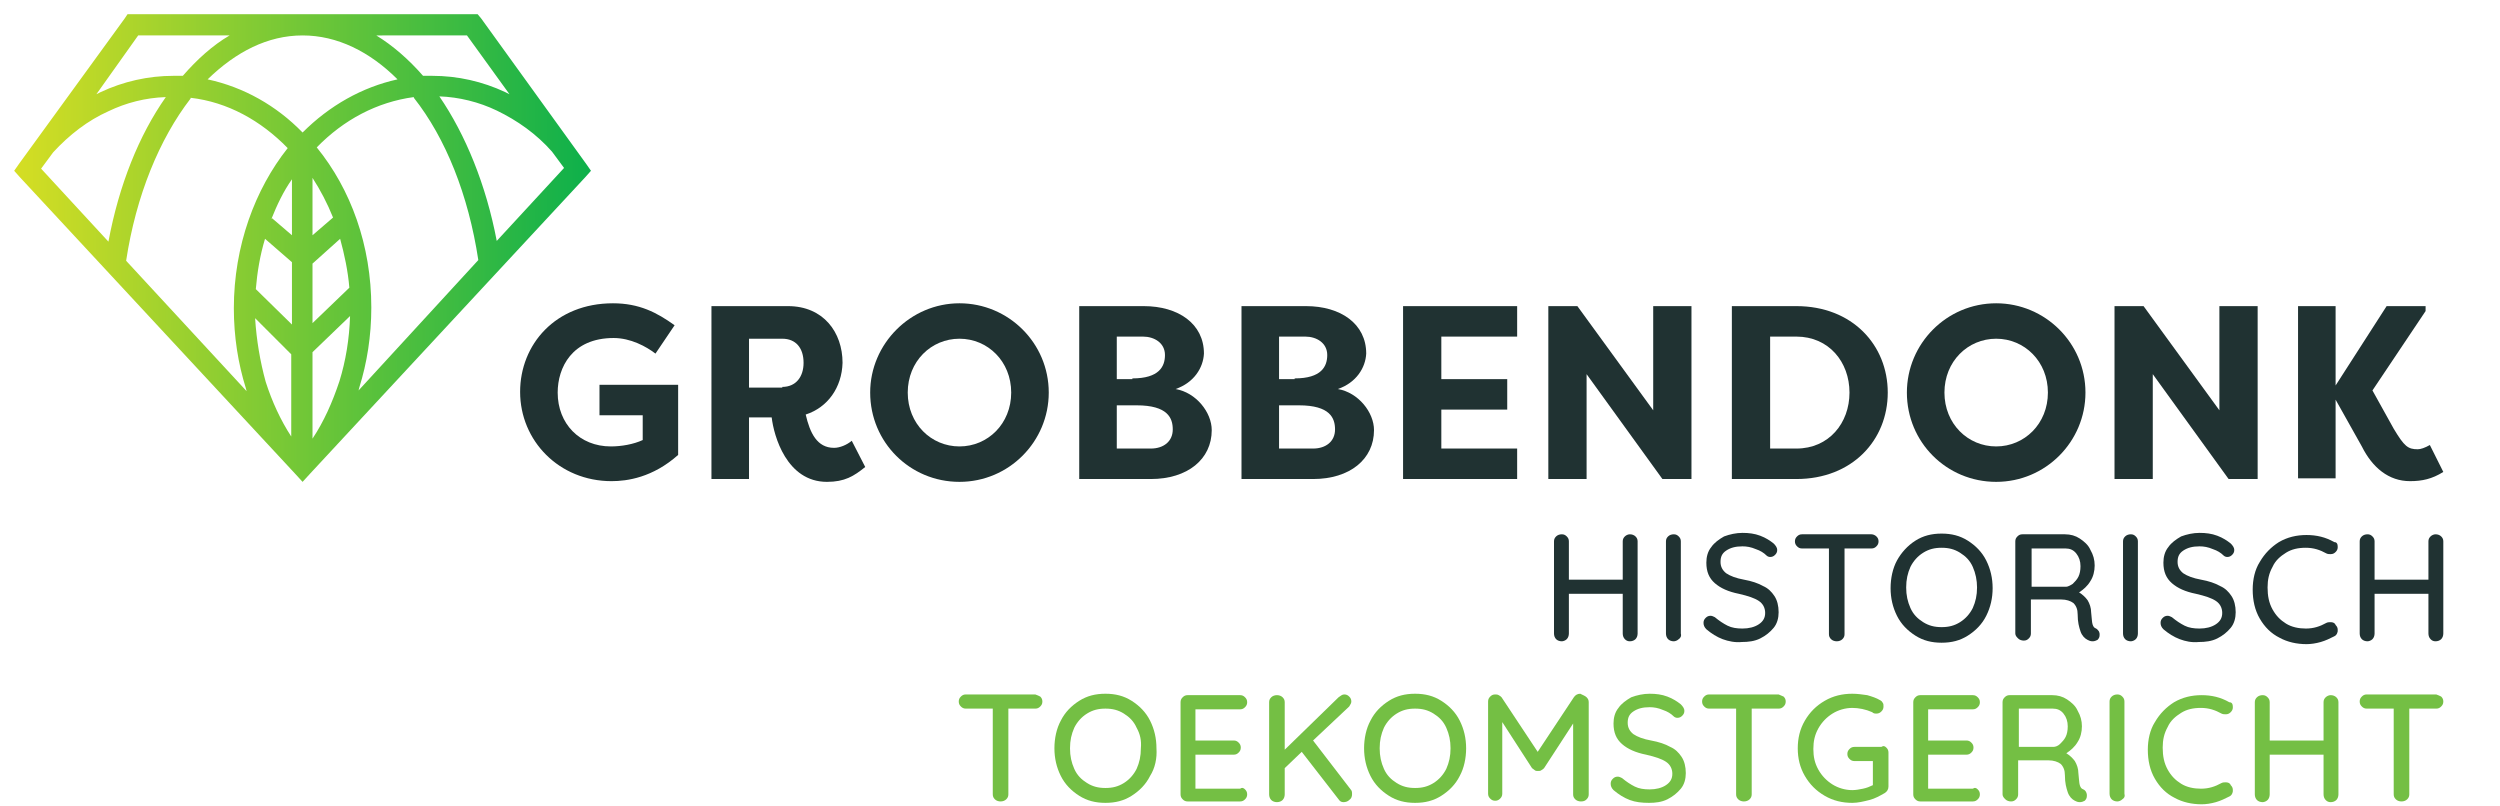
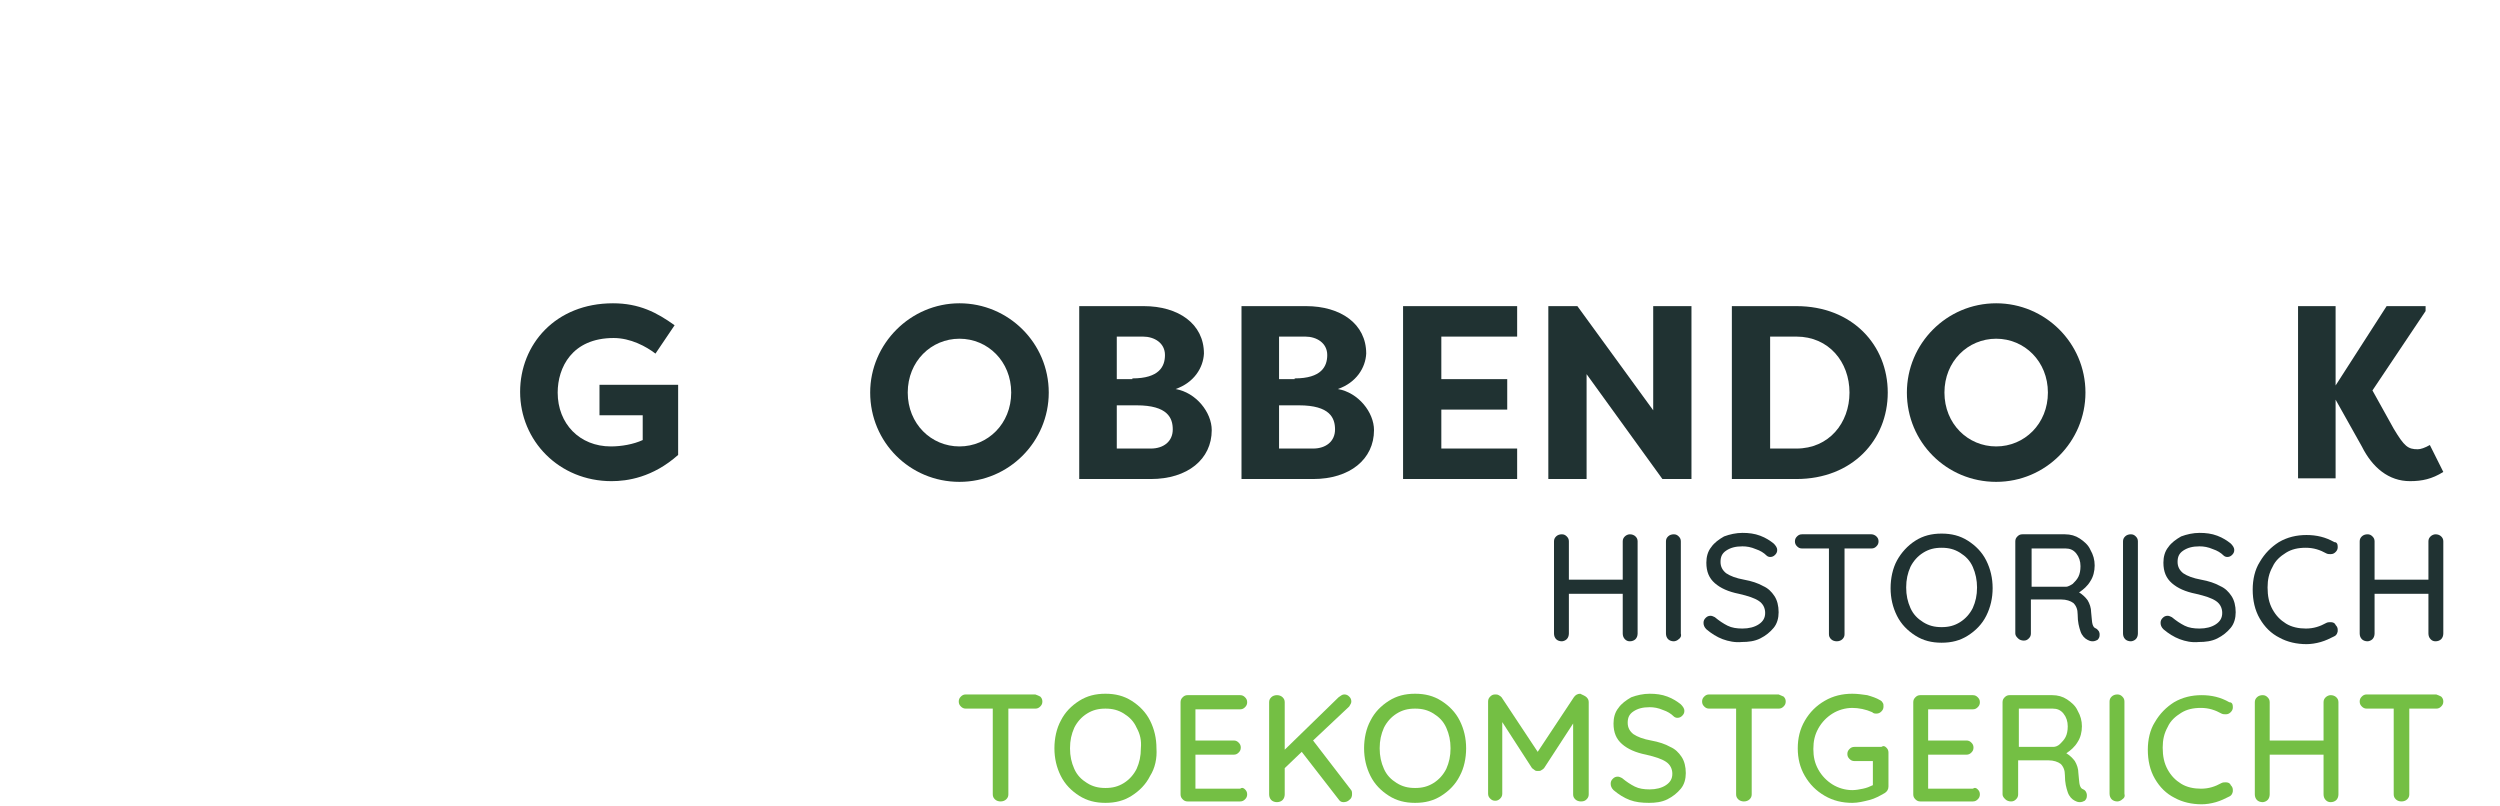
<svg xmlns="http://www.w3.org/2000/svg" version="1.1" id="Layer_1" x="0px" y="0px" viewBox="0 0 352.8 113.8" style="enable-background:new 0 0 352.8 113.8;" xml:space="preserve">
  <style type="text/css"> .st0{fill:#203232;} .st1{fill:url(#SVGID_1_);} .st2{fill:#74BF44;} </style>
  <g>
    <path class="st0" d="M86.5,42.8c3.7,0,6.2,1.3,8.7,3.1l-2.7,4c-1.3-1-3.5-2.2-5.9-2.2c-5.9,0-7.9,4.2-7.9,7.7 c0,4.4,3.1,7.6,7.5,7.6c1.5,0,3.2-0.3,4.5-0.9v-3.5h-6.1v-4.3h11.1v9.9c-3.6,3.2-7.2,3.7-9.4,3.7c-7.4,0-12.9-5.7-12.9-12.6 C73.4,48.6,78.4,42.8,86.5,42.8z" />
-     <path class="st0" d="M113.7,58.5c0.6,2.6,1.6,4.7,4,4.7c0.8,0,1.8-0.4,2.5-1l1.9,3.7c-1.6,1.3-2.9,2.1-5.4,2.1 c-5.7,0-7.5-6.5-7.8-9.1h-3.2v8.7h-5.3V43.2h10.8c5,0,7.7,3.7,7.7,8C118.8,54.7,116.8,57.5,113.7,58.5z M110.4,54.6 c1.9,0,3-1.4,3-3.4c0-2.1-1.1-3.4-3-3.4h-4.7v6.9H110.4z" />
    <path class="st0" d="M135.4,42.8c6.9,0,12.6,5.6,12.6,12.6c0,6.9-5.6,12.6-12.6,12.6c-7,0-12.6-5.6-12.6-12.6 C122.8,48.5,128.5,42.8,135.4,42.8z M135.4,63c4,0,7.3-3.2,7.3-7.6s-3.3-7.6-7.3-7.6c-4,0-7.3,3.2-7.3,7.6S131.4,63,135.4,63z" />
    <path class="st0" d="M165.9,54.9c2.9,0.5,5.1,3.3,5.1,5.8c0,4.1-3.4,6.9-8.6,6.9h-10.1V43.2l9.1,0c4.9,0,8.5,2.5,8.5,6.7 C169.8,51.9,168.5,54,165.9,54.9z M159.8,53.4c3.8,0,4.6-1.7,4.6-3.3c0-1.7-1.5-2.6-3.1-2.6h-3.7v6H159.8z M157.6,57.2v6.1h4.8 c1.8,0,3.1-1,3.1-2.7c0-1.6-0.7-3.4-5.1-3.4H157.6z" />
    <path class="st0" d="M188.8,54.9c2.9,0.5,5.1,3.3,5.1,5.8c0,4.1-3.4,6.9-8.6,6.9h-10.1V43.2l9.1,0c4.9,0,8.5,2.5,8.5,6.7 C192.7,51.9,191.4,54,188.8,54.9z M182.7,53.4c3.8,0,4.6-1.7,4.6-3.3c0-1.7-1.5-2.6-3.1-2.6h-3.7v6H182.7z M180.5,57.2v6.1h4.8 c1.8,0,3.1-1,3.1-2.7c0-1.6-0.7-3.4-5.1-3.4H180.5z" />
    <path class="st0" d="M198,67.6V43.2h16.1v4.3h-10.7v6h9.3v4.3h-9.3v5.5h10.7v4.3H198z" />
    <path class="st0" d="M223.9,52.8v14.8h-5.4V43.2h4.1l10.7,14.7V43.2h5.4v24.4h-4.1L223.9,52.8z" />
    <path class="st0" d="M253.5,67.6h-9.1V43.2h9.1c7.9,0,12.9,5.5,12.9,12.2S261.4,67.6,253.5,67.6z M253.5,47.5h-3.7v15.8h3.7 c4.6,0,7.5-3.6,7.5-7.9S258.1,47.5,253.5,47.5z" />
    <path class="st0" d="M281.7,42.8c6.9,0,12.6,5.6,12.6,12.6c0,6.9-5.6,12.6-12.6,12.6c-7,0-12.6-5.6-12.6-12.6 C269.1,48.5,274.7,42.8,281.7,42.8z M281.7,63c4,0,7.3-3.2,7.3-7.6s-3.3-7.6-7.3-7.6c-4,0-7.3,3.2-7.3,7.6S277.7,63,281.7,63z" />
-     <path class="st0" d="M303.8,52.8v14.8h-5.4V43.2h4.1l10.7,14.7V43.2h5.4v24.4h-4.1L303.8,52.8z" />
    <path class="st0" d="M329.6,56.4v11.1h-5.3V43.2h5.3v11.2l7.2-11.2h5.5v0.7l-7.5,11.2l3,5.4c1.5,2.5,2,2.9,3.4,2.9 c0.4,0,1-0.2,1.7-0.6l1.9,3.8c-1.6,1-3,1.3-4.7,1.3c-3,0-5.3-1.9-6.8-4.9L329.6,56.4L329.6,56.4z" />
  </g>
  <linearGradient id="SVGID_1_" gradientUnits="userSpaceOnUse" x1="2" y1="34.985" x2="83.422" y2="34.985">
    <stop offset="0" style="stop-color:#D6DE23" />
    <stop offset="1" style="stop-color:#0DB04B" />
  </linearGradient>
-   <path class="st1" d="M82.7,23.1L67.9,2.6L67.4,2h-0.7h-24h-24H18l-0.4,0.6L2.7,23.1l-0.7,1L2.8,25l38.8,41.8l1.1,1.2l1.1-1.2 L82.6,25l0.8-0.9L82.7,23.1z M65.9,5l6,8.3c-0.2-0.1-0.4-0.2-0.6-0.3c-3.2-1.5-6.7-2.3-10.3-2.3c-0.4,0-0.9,0-1.3,0 c-2-2.3-4.3-4.3-6.6-5.7H65.9z M56.1,11.2c-5,1.1-9.6,3.7-13.4,7.5c-3.7-3.8-8.3-6.4-13.4-7.5C33.3,7.3,37.8,5,42.7,5 C47.6,5,52.2,7.3,56.1,11.2z M41.2,33.2l-2.8-2.4l-0.1,0.1c0.8-2,1.7-3.9,2.9-5.6L41.2,33.2z M37.4,33.7l3.8,3.3l0,8.8l-5.1-5 C36.3,38.4,36.7,36,37.4,33.7z M44.1,37.2l3.9-3.5c0.6,2.2,1.1,4.5,1.3,6.9l-5.2,5L44.1,37.2z M44.1,33.2l0-8.1 c1.1,1.7,2.1,3.6,2.9,5.6L44.1,33.2z M19.5,5h12.9c-2.4,1.4-4.6,3.4-6.6,5.7c-0.4,0-0.9,0-1.3,0c-3.6,0-7.1,0.8-10.3,2.3 c-0.2,0.1-0.4,0.2-0.6,0.3L19.5,5z M5.8,23.8l1.7-2.3c2.3-2.5,4.9-4.5,7.8-5.8c2.5-1.2,5.2-1.9,8.1-2c-3.8,5.4-6.6,12.4-8.1,20.4 L5.8,23.8z M17.8,36.8c1.4-9.2,4.7-17.2,9.1-22.9l0-0.1c5.2,0.6,9.9,3.2,13.7,7.1C36,26.7,33,34.7,33,43.5c0,4,0.6,7.8,1.7,11.3 c0,0.1,0.1,0.3,0.1,0.4L17.8,36.8z M36,44.9l5.1,5.1l0,11.6c-1.5-2.3-2.7-4.9-3.6-7.7C36.7,51,36.2,48,36,44.9z M44.1,61.9l0-12.2 l5.3-5.1c-0.1,3.2-0.6,6.3-1.5,9.2C46.9,56.8,45.7,59.5,44.1,61.9z M50.6,55.1c0-0.1,0.1-0.3,0.1-0.4c1.1-3.5,1.7-7.3,1.7-11.3 c0-8.8-2.9-16.7-7.7-22.6c3.8-3.9,8.5-6.4,13.7-7.1l0,0.1c4.5,5.7,7.7,13.7,9.1,22.9L50.6,55.1z M70.1,34c-1.5-7.9-4.4-15-8.1-20.4 c2.8,0.1,5.6,0.8,8.1,2c2.9,1.4,5.6,3.3,7.8,5.8l1.7,2.3L70.1,34z" />
  <g>
    <path class="st0" d="M230.8,75.7c0.2,0.2,0.3,0.4,0.3,0.7v13c0,0.3-0.1,0.6-0.3,0.8c-0.2,0.2-0.5,0.3-0.8,0.3 c-0.3,0-0.5-0.1-0.7-0.3c-0.2-0.2-0.3-0.5-0.3-0.8v-5.6h-7.6v5.6c0,0.3-0.1,0.6-0.3,0.8c-0.2,0.2-0.5,0.3-0.7,0.3 c-0.3,0-0.6-0.1-0.8-0.3c-0.2-0.2-0.3-0.5-0.3-0.8v-13c0-0.3,0.1-0.5,0.3-0.7c0.2-0.2,0.5-0.3,0.8-0.3c0.3,0,0.5,0.1,0.7,0.3 c0.2,0.2,0.3,0.4,0.3,0.7v5.4h7.6v-5.4c0-0.3,0.1-0.5,0.3-0.7c0.2-0.2,0.5-0.3,0.7-0.3C230.3,75.4,230.6,75.5,230.8,75.7z" />
    <path class="st0" d="M236.9,90.2c-0.2,0.2-0.5,0.3-0.7,0.3c-0.3,0-0.6-0.1-0.8-0.3c-0.2-0.2-0.3-0.5-0.3-0.8v-13 c0-0.3,0.1-0.5,0.3-0.7c0.2-0.2,0.5-0.3,0.8-0.3c0.3,0,0.5,0.1,0.7,0.3c0.2,0.2,0.3,0.4,0.3,0.7v13C237.3,89.7,237.2,90,236.9,90.2 z" />
    <path class="st0" d="M243.1,90.2c-0.8-0.3-1.6-0.8-2.3-1.4c-0.3-0.3-0.4-0.6-0.4-0.9c0-0.3,0.1-0.5,0.3-0.7 c0.2-0.2,0.4-0.3,0.7-0.3c0.2,0,0.4,0.1,0.6,0.2c0.6,0.5,1.2,0.9,1.8,1.2c0.6,0.3,1.3,0.4,2.1,0.4c0.9,0,1.7-0.2,2.3-0.6 c0.6-0.4,0.9-0.9,0.9-1.6c0-0.7-0.3-1.3-0.9-1.7c-0.6-0.4-1.5-0.7-2.8-1c-1.5-0.3-2.6-0.8-3.4-1.5c-0.8-0.7-1.2-1.6-1.2-2.9 c0-0.8,0.2-1.6,0.7-2.2c0.4-0.6,1.1-1.1,1.8-1.5c0.8-0.3,1.7-0.5,2.6-0.5c0.9,0,1.7,0.1,2.5,0.4c0.8,0.3,1.4,0.7,1.9,1.1 c0.3,0.3,0.5,0.6,0.5,0.9c0,0.3-0.1,0.5-0.3,0.7c-0.2,0.2-0.4,0.3-0.7,0.3c-0.2,0-0.4-0.1-0.5-0.2c-0.4-0.4-0.9-0.7-1.5-0.9 c-0.7-0.3-1.3-0.4-1.9-0.4c-1,0-1.7,0.2-2.3,0.6c-0.6,0.4-0.8,0.9-0.8,1.6c0,0.7,0.3,1.2,0.8,1.6c0.6,0.4,1.4,0.7,2.5,0.9 c1.1,0.2,2,0.5,2.7,0.9c0.7,0.3,1.2,0.8,1.6,1.4c0.4,0.6,0.6,1.4,0.6,2.3c0,0.8-0.2,1.6-0.7,2.2c-0.5,0.6-1.1,1.1-1.9,1.5 c-0.8,0.4-1.7,0.5-2.6,0.5C244.9,90.7,243.9,90.5,243.1,90.2z" />
    <path class="st0" d="M264.8,75.7c0.2,0.2,0.3,0.4,0.3,0.7c0,0.3-0.1,0.5-0.3,0.7c-0.2,0.2-0.4,0.3-0.7,0.3h-3.8v12.1 c0,0.3-0.1,0.5-0.3,0.7c-0.2,0.2-0.5,0.3-0.8,0.3s-0.6-0.1-0.8-0.3c-0.2-0.2-0.3-0.4-0.3-0.7V77.4h-3.8c-0.3,0-0.5-0.1-0.7-0.3 c-0.2-0.2-0.3-0.4-0.3-0.7c0-0.3,0.1-0.5,0.3-0.7c0.2-0.2,0.4-0.3,0.7-0.3h9.8C264.3,75.4,264.6,75.5,264.8,75.7z" />
    <path class="st0" d="M280.3,86.9c-0.6,1.2-1.5,2.1-2.6,2.8c-1.1,0.7-2.3,1-3.7,1c-1.4,0-2.6-0.3-3.7-1c-1.1-0.7-2-1.6-2.6-2.8 c-0.6-1.2-0.9-2.5-0.9-3.9c0-1.4,0.3-2.8,0.9-3.9s1.5-2.1,2.6-2.8c1.1-0.7,2.3-1,3.7-1c1.4,0,2.6,0.3,3.7,1c1.1,0.7,2,1.6,2.6,2.8 c0.6,1.2,0.9,2.5,0.9,3.9C281.2,84.4,280.9,85.7,280.3,86.9z M278.4,80c-0.4-0.9-1-1.5-1.8-2c-0.8-0.5-1.6-0.7-2.6-0.7 s-1.8,0.2-2.6,0.7c-0.8,0.5-1.4,1.2-1.8,2c-0.4,0.9-0.6,1.8-0.6,2.9c0,1.1,0.2,2,0.6,2.9c0.4,0.9,1,1.5,1.8,2 c0.8,0.5,1.6,0.7,2.6,0.7s1.8-0.2,2.6-0.7c0.8-0.5,1.4-1.2,1.8-2c0.4-0.9,0.6-1.8,0.6-2.9C279,81.9,278.8,80.9,278.4,80z" />
    <path class="st0" d="M296.2,89.1c0.1,0.2,0.1,0.3,0.1,0.5c0,0.3-0.1,0.5-0.3,0.7c-0.2,0.1-0.4,0.2-0.7,0.2s-0.5-0.1-0.7-0.2 c-0.4-0.2-0.8-0.6-1-1.2s-0.4-1.3-0.4-2.4c0-0.7-0.2-1.2-0.6-1.6c-0.4-0.3-1-0.5-1.7-0.5h-4.3v4.8c0,0.3-0.1,0.5-0.3,0.7 c-0.2,0.2-0.4,0.3-0.7,0.3c-0.3,0-0.6-0.1-0.8-0.3c-0.2-0.2-0.4-0.4-0.4-0.7v-13c0-0.3,0.1-0.5,0.3-0.7c0.2-0.2,0.4-0.3,0.7-0.3h6 c0.8,0,1.5,0.2,2.1,0.6c0.6,0.4,1.2,0.9,1.5,1.6c0.4,0.7,0.6,1.4,0.6,2.2c0,0.8-0.2,1.6-0.6,2.2c-0.4,0.7-1,1.2-1.6,1.6 c0.5,0.3,0.9,0.7,1.2,1.1c0.3,0.5,0.5,1.1,0.5,1.7c0.1,0.8,0.1,1.4,0.2,1.7c0.1,0.3,0.2,0.5,0.5,0.6C296,88.8,296.1,89,296.2,89.1z M292.5,82.4c0.3-0.3,0.6-0.6,0.8-1c0.2-0.4,0.3-0.9,0.3-1.5c0-0.7-0.2-1.3-0.6-1.8c-0.4-0.5-0.9-0.7-1.5-0.7h-4.8v5.4h4.9 C291.8,82.8,292.2,82.6,292.5,82.4z" />
    <path class="st0" d="M301.4,90.2c-0.2,0.2-0.5,0.3-0.7,0.3c-0.3,0-0.6-0.1-0.8-0.3c-0.2-0.2-0.3-0.5-0.3-0.8v-13 c0-0.3,0.1-0.5,0.3-0.7c0.2-0.2,0.5-0.3,0.8-0.3c0.3,0,0.5,0.1,0.7,0.3c0.2,0.2,0.3,0.4,0.3,0.7v13C301.7,89.7,301.6,90,301.4,90.2 z" />
    <path class="st0" d="M307.6,90.2c-0.8-0.3-1.6-0.8-2.3-1.4c-0.3-0.3-0.4-0.6-0.4-0.9c0-0.3,0.1-0.5,0.3-0.7 c0.2-0.2,0.4-0.3,0.7-0.3c0.2,0,0.4,0.1,0.6,0.2c0.6,0.5,1.2,0.9,1.8,1.2c0.6,0.3,1.3,0.4,2.1,0.4c0.9,0,1.7-0.2,2.3-0.6 c0.6-0.4,0.9-0.9,0.9-1.6c0-0.7-0.3-1.3-0.9-1.7c-0.6-0.4-1.5-0.7-2.8-1c-1.5-0.3-2.6-0.8-3.4-1.5c-0.8-0.7-1.2-1.6-1.2-2.9 c0-0.8,0.2-1.6,0.7-2.2c0.4-0.6,1.1-1.1,1.8-1.5c0.8-0.3,1.7-0.5,2.6-0.5c0.9,0,1.7,0.1,2.5,0.4c0.8,0.3,1.4,0.7,1.9,1.1 c0.3,0.3,0.5,0.6,0.5,0.9c0,0.3-0.1,0.5-0.3,0.7c-0.2,0.2-0.4,0.3-0.7,0.3c-0.2,0-0.4-0.1-0.5-0.2c-0.4-0.4-0.9-0.7-1.5-0.9 c-0.7-0.3-1.3-0.4-1.9-0.4c-1,0-1.7,0.2-2.3,0.6c-0.6,0.4-0.8,0.9-0.8,1.6c0,0.7,0.3,1.2,0.8,1.6c0.6,0.4,1.4,0.7,2.5,0.9 c1.1,0.2,2,0.5,2.7,0.9c0.7,0.3,1.2,0.8,1.6,1.4c0.4,0.6,0.6,1.4,0.6,2.3c0,0.8-0.2,1.6-0.7,2.2c-0.5,0.6-1.1,1.1-1.9,1.5 c-0.8,0.4-1.7,0.5-2.6,0.5C309.3,90.7,308.4,90.5,307.6,90.2z" />
    <path class="st0" d="M329.9,77.2c0,0.3-0.1,0.5-0.3,0.7c-0.2,0.2-0.4,0.3-0.7,0.3c-0.2,0-0.4,0-0.6-0.1c-0.9-0.5-1.8-0.8-2.9-0.8 c-1.1,0-2,0.2-2.8,0.7c-0.8,0.5-1.5,1.1-1.9,2c-0.5,0.9-0.7,1.8-0.7,2.9c0,1.2,0.2,2.2,0.7,3.1c0.5,0.9,1.1,1.5,1.9,2 c0.8,0.5,1.8,0.7,2.8,0.7c1.1,0,2-0.3,2.9-0.8c0.2-0.1,0.4-0.1,0.6-0.1c0.3,0,0.6,0.1,0.7,0.4c0.2,0.2,0.3,0.4,0.3,0.7 c0,0.2,0,0.3-0.1,0.5c-0.1,0.2-0.2,0.3-0.4,0.4c-0.6,0.3-1.2,0.6-1.9,0.8c-0.7,0.2-1.4,0.3-2,0.3c-1.4,0-2.7-0.3-3.8-0.9 c-1.2-0.6-2.1-1.5-2.8-2.7s-1-2.6-1-4.1c0-1.4,0.3-2.8,1-3.9c0.7-1.2,1.6-2.1,2.7-2.8c1.2-0.7,2.5-1,3.9-1c1.4,0,2.7,0.3,3.9,1 C329.8,76.5,329.9,76.8,329.9,77.2z" />
    <path class="st0" d="M344.5,75.7c0.2,0.2,0.3,0.4,0.3,0.7v13c0,0.3-0.1,0.6-0.3,0.8c-0.2,0.2-0.5,0.3-0.8,0.3 c-0.3,0-0.5-0.1-0.7-0.3c-0.2-0.2-0.3-0.5-0.3-0.8v-5.6h-7.6v5.6c0,0.3-0.1,0.6-0.3,0.8c-0.2,0.2-0.5,0.3-0.7,0.3 c-0.3,0-0.6-0.1-0.8-0.3c-0.2-0.2-0.3-0.5-0.3-0.8v-13c0-0.3,0.1-0.5,0.3-0.7c0.2-0.2,0.5-0.3,0.8-0.3c0.3,0,0.5,0.1,0.7,0.3 c0.2,0.2,0.3,0.4,0.3,0.7v5.4h7.6v-5.4c0-0.3,0.1-0.5,0.3-0.7c0.2-0.2,0.5-0.3,0.7-0.3C344,75.4,344.3,75.5,344.5,75.7z" />
  </g>
  <g>
    <path class="st2" d="M146.8,98.3c0.2,0.2,0.3,0.4,0.3,0.7c0,0.3-0.1,0.5-0.3,0.7c-0.2,0.2-0.4,0.3-0.7,0.3h-3.8v12.1 c0,0.3-0.1,0.5-0.3,0.7c-0.2,0.2-0.5,0.3-0.8,0.3c-0.3,0-0.6-0.1-0.8-0.3c-0.2-0.2-0.3-0.4-0.3-0.7V100h-3.8 c-0.3,0-0.5-0.1-0.7-0.3c-0.2-0.2-0.3-0.4-0.3-0.7c0-0.3,0.1-0.5,0.3-0.7c0.2-0.2,0.4-0.3,0.7-0.3h9.8 C146.4,98.1,146.6,98.2,146.8,98.3z" />
    <path class="st2" d="M162.3,109.5c-0.6,1.2-1.5,2.1-2.6,2.8c-1.1,0.7-2.3,1-3.7,1s-2.6-0.3-3.7-1c-1.1-0.7-2-1.6-2.6-2.8 c-0.6-1.2-0.9-2.5-0.9-3.9c0-1.4,0.3-2.8,0.9-3.9c0.6-1.2,1.5-2.1,2.6-2.8c1.1-0.7,2.3-1,3.7-1s2.6,0.3,3.7,1 c1.1,0.7,2,1.6,2.6,2.8c0.6,1.2,0.9,2.5,0.9,3.9C163.3,107,163,108.4,162.3,109.5z M160.4,102.7c-0.4-0.9-1-1.5-1.8-2 c-0.8-0.5-1.6-0.7-2.6-0.7s-1.8,0.2-2.6,0.7c-0.8,0.5-1.4,1.2-1.8,2c-0.4,0.9-0.6,1.8-0.6,2.9c0,1.1,0.2,2,0.6,2.9 c0.4,0.9,1,1.5,1.8,2c0.8,0.5,1.6,0.7,2.6,0.7s1.8-0.2,2.6-0.7c0.8-0.5,1.4-1.2,1.8-2c0.4-0.9,0.6-1.8,0.6-2.9 C161.1,104.5,160.9,103.6,160.4,102.7z" />
    <path class="st2" d="M175.7,111.4c0.2,0.2,0.3,0.4,0.3,0.7c0,0.3-0.1,0.5-0.3,0.7c-0.2,0.2-0.4,0.3-0.7,0.3h-7.4 c-0.3,0-0.5-0.1-0.7-0.3c-0.2-0.2-0.3-0.4-0.3-0.7v-13c0-0.3,0.1-0.5,0.3-0.7c0.2-0.2,0.4-0.3,0.7-0.3h7.4c0.3,0,0.5,0.1,0.7,0.3 c0.2,0.2,0.3,0.4,0.3,0.7c0,0.3-0.1,0.5-0.3,0.7c-0.2,0.2-0.4,0.3-0.7,0.3h-6.3v4.4h5.4c0.3,0,0.5,0.1,0.7,0.3 c0.2,0.2,0.3,0.4,0.3,0.7c0,0.3-0.1,0.5-0.3,0.7c-0.2,0.2-0.4,0.3-0.7,0.3h-5.4v4.8h6.3C175.3,111.1,175.5,111.2,175.7,111.4z" />
    <path class="st2" d="M190.8,112.1c0,0.3-0.1,0.6-0.4,0.8c-0.2,0.2-0.5,0.3-0.8,0.3c-0.3,0-0.5-0.1-0.7-0.4l-5.2-6.7l-2.4,2.3v3.7 c0,0.3-0.1,0.6-0.3,0.8c-0.2,0.2-0.5,0.3-0.8,0.3c-0.3,0-0.6-0.1-0.8-0.3c-0.2-0.2-0.3-0.5-0.3-0.8v-13c0-0.3,0.1-0.5,0.3-0.7 c0.2-0.2,0.5-0.3,0.8-0.3c0.3,0,0.6,0.1,0.8,0.3c0.2,0.2,0.3,0.4,0.3,0.7v6.7l7.6-7.4c0.3-0.2,0.5-0.4,0.8-0.4 c0.3,0,0.5,0.1,0.7,0.3s0.3,0.4,0.3,0.7c0,0.2-0.1,0.4-0.3,0.7l-5.1,4.8l5.3,6.9C190.8,111.6,190.8,111.8,190.8,112.1z" />
    <path class="st2" d="M206,109.5c-0.6,1.2-1.5,2.1-2.6,2.8c-1.1,0.7-2.3,1-3.7,1s-2.6-0.3-3.7-1c-1.1-0.7-2-1.6-2.6-2.8 c-0.6-1.2-0.9-2.5-0.9-3.9c0-1.4,0.3-2.8,0.9-3.9c0.6-1.2,1.5-2.1,2.6-2.8c1.1-0.7,2.3-1,3.7-1s2.6,0.3,3.7,1 c1.1,0.7,2,1.6,2.6,2.8c0.6,1.2,0.9,2.5,0.9,3.9C206.9,107,206.6,108.4,206,109.5z M204.1,102.7c-0.4-0.9-1-1.5-1.8-2 c-0.8-0.5-1.6-0.7-2.6-0.7c-1,0-1.8,0.2-2.6,0.7c-0.8,0.5-1.4,1.2-1.8,2c-0.4,0.9-0.6,1.8-0.6,2.9c0,1.1,0.2,2,0.6,2.9 c0.4,0.9,1,1.5,1.8,2c0.8,0.5,1.6,0.7,2.6,0.7c1,0,1.8-0.2,2.6-0.7c0.8-0.5,1.4-1.2,1.8-2c0.4-0.9,0.6-1.8,0.6-2.9 C204.7,104.5,204.5,103.6,204.1,102.7z" />
    <path class="st2" d="M223.9,98.4c0.2,0.2,0.3,0.4,0.3,0.7v13c0,0.3-0.1,0.5-0.3,0.7c-0.2,0.2-0.4,0.3-0.8,0.3 c-0.3,0-0.6-0.1-0.8-0.3c-0.2-0.2-0.3-0.4-0.3-0.7v-10l-4.1,6.3c-0.1,0.1-0.2,0.2-0.4,0.3c-0.1,0.1-0.3,0.1-0.5,0.1 c-0.1,0-0.3,0-0.4-0.1c-0.1-0.1-0.3-0.2-0.4-0.3l-4.2-6.5v10.1c0,0.3-0.1,0.5-0.3,0.7c-0.2,0.2-0.4,0.3-0.7,0.3 c-0.3,0-0.5-0.1-0.7-0.3c-0.2-0.2-0.3-0.4-0.3-0.7v-13c0-0.3,0.1-0.5,0.3-0.7c0.2-0.2,0.4-0.3,0.7-0.3c0.2,0,0.3,0,0.5,0.1 c0.2,0.1,0.3,0.2,0.4,0.3l5.1,7.7l5.1-7.7c0.2-0.3,0.5-0.5,0.9-0.5C223.4,98.1,223.7,98.2,223.9,98.4z" />
    <path class="st2" d="M230,112.9c-0.8-0.3-1.6-0.8-2.3-1.4c-0.3-0.3-0.4-0.6-0.4-0.9c0-0.3,0.1-0.5,0.3-0.7c0.2-0.2,0.4-0.3,0.7-0.3 c0.2,0,0.4,0.1,0.6,0.2c0.6,0.5,1.2,0.9,1.8,1.2c0.6,0.3,1.3,0.4,2.1,0.4c0.9,0,1.7-0.2,2.3-0.6c0.6-0.4,0.9-0.9,0.9-1.6 c0-0.7-0.3-1.3-0.9-1.7c-0.6-0.4-1.5-0.7-2.8-1c-1.5-0.3-2.6-0.8-3.4-1.5c-0.8-0.7-1.2-1.6-1.2-2.9c0-0.8,0.2-1.6,0.7-2.2 c0.4-0.6,1.1-1.1,1.8-1.5c0.8-0.3,1.7-0.5,2.6-0.5c0.9,0,1.7,0.1,2.5,0.4c0.8,0.3,1.4,0.7,1.9,1.1c0.3,0.3,0.5,0.6,0.5,0.9 c0,0.3-0.1,0.5-0.3,0.7c-0.2,0.2-0.4,0.3-0.7,0.3c-0.2,0-0.4-0.1-0.5-0.2c-0.4-0.4-0.9-0.7-1.5-0.9c-0.7-0.3-1.3-0.4-1.9-0.4 c-1,0-1.7,0.2-2.3,0.6c-0.6,0.4-0.8,0.9-0.8,1.6c0,0.7,0.3,1.2,0.8,1.6c0.6,0.4,1.4,0.7,2.5,0.9c1.1,0.2,2,0.5,2.7,0.9 c0.7,0.3,1.2,0.8,1.6,1.4c0.4,0.6,0.6,1.4,0.6,2.3c0,0.8-0.2,1.6-0.7,2.2c-0.5,0.6-1.1,1.1-1.9,1.5c-0.8,0.4-1.7,0.5-2.6,0.5 C231.7,113.3,230.8,113.2,230,112.9z" />
    <path class="st2" d="M251.7,98.3c0.2,0.2,0.3,0.4,0.3,0.7c0,0.3-0.1,0.5-0.3,0.7c-0.2,0.2-0.4,0.3-0.7,0.3h-3.8v12.1 c0,0.3-0.1,0.5-0.3,0.7c-0.2,0.2-0.5,0.3-0.8,0.3s-0.6-0.1-0.8-0.3c-0.2-0.2-0.3-0.4-0.3-0.7V100h-3.8c-0.3,0-0.5-0.1-0.7-0.3 c-0.2-0.2-0.3-0.4-0.3-0.7c0-0.3,0.1-0.5,0.3-0.7c0.2-0.2,0.4-0.3,0.7-0.3h9.8C251.2,98.1,251.5,98.2,251.7,98.3z" />
    <path class="st2" d="M266.2,105.5c0.2,0.2,0.3,0.4,0.3,0.7v4.8c0,0.4-0.2,0.7-0.5,0.9c-0.7,0.4-1.4,0.8-2.2,1 c-0.8,0.2-1.6,0.4-2.4,0.4c-1.4,0-2.7-0.3-3.9-1c-1.2-0.7-2.1-1.6-2.8-2.8c-0.7-1.2-1-2.5-1-3.9c0-1.4,0.3-2.7,1-3.9 c0.7-1.2,1.6-2.1,2.8-2.8c1.2-0.7,2.5-1,3.9-1c0.7,0,1.4,0.1,2.1,0.2c0.7,0.2,1.3,0.4,1.8,0.7c0.2,0.1,0.3,0.2,0.4,0.4 c0.1,0.1,0.1,0.3,0.1,0.5c0,0.3-0.1,0.5-0.3,0.7c-0.2,0.2-0.4,0.3-0.7,0.3c-0.2,0-0.4,0-0.6-0.2c-0.9-0.4-1.9-0.6-2.8-0.6 c-1,0-2,0.3-2.8,0.8s-1.5,1.2-2,2.1c-0.5,0.9-0.7,1.8-0.7,2.9s0.2,2,0.7,2.9c0.5,0.9,1.2,1.6,2,2.1c0.8,0.5,1.8,0.8,2.8,0.8 c0.5,0,1-0.1,1.5-0.2c0.5-0.1,1-0.3,1.4-0.5v-3.4h-2.6c-0.3,0-0.5-0.1-0.7-0.3c-0.2-0.2-0.3-0.4-0.3-0.7c0-0.3,0.1-0.5,0.3-0.7 c0.2-0.2,0.4-0.3,0.7-0.3h3.8C265.8,105.2,266,105.3,266.2,105.5z" />
    <path class="st2" d="M279.1,111.4c0.2,0.2,0.3,0.4,0.3,0.7c0,0.3-0.1,0.5-0.3,0.7c-0.2,0.2-0.4,0.3-0.7,0.3H271 c-0.3,0-0.5-0.1-0.7-0.3c-0.2-0.2-0.3-0.4-0.3-0.7v-13c0-0.3,0.1-0.5,0.3-0.7c0.2-0.2,0.4-0.3,0.7-0.3h7.4c0.3,0,0.5,0.1,0.7,0.3 c0.2,0.2,0.3,0.4,0.3,0.7c0,0.3-0.1,0.5-0.3,0.7c-0.2,0.2-0.4,0.3-0.7,0.3h-6.3v4.4h5.4c0.3,0,0.5,0.1,0.7,0.3 c0.2,0.2,0.3,0.4,0.3,0.7c0,0.3-0.1,0.5-0.3,0.7c-0.2,0.2-0.4,0.3-0.7,0.3h-5.4v4.8h6.3C278.7,111.1,278.9,111.2,279.1,111.4z" />
    <path class="st2" d="M294.4,111.8c0.1,0.2,0.1,0.3,0.1,0.5c0,0.3-0.1,0.5-0.3,0.7c-0.2,0.1-0.4,0.2-0.7,0.2c-0.3,0-0.5-0.1-0.7-0.2 c-0.4-0.2-0.8-0.6-1-1.2s-0.4-1.3-0.4-2.4c0-0.7-0.2-1.2-0.6-1.6c-0.4-0.3-1-0.5-1.7-0.5h-4.3v4.8c0,0.3-0.1,0.5-0.3,0.7 c-0.2,0.2-0.4,0.3-0.7,0.3c-0.3,0-0.6-0.1-0.8-0.3c-0.2-0.2-0.4-0.4-0.4-0.7v-13c0-0.3,0.1-0.5,0.3-0.7c0.2-0.2,0.4-0.3,0.7-0.3h6 c0.8,0,1.5,0.2,2.1,0.6c0.6,0.4,1.2,0.9,1.5,1.6c0.4,0.7,0.6,1.4,0.6,2.2c0,0.8-0.2,1.6-0.6,2.2c-0.4,0.7-1,1.2-1.6,1.6 c0.5,0.3,0.9,0.7,1.2,1.1c0.3,0.5,0.5,1.1,0.5,1.7c0.1,0.8,0.1,1.4,0.2,1.7c0.1,0.3,0.2,0.5,0.5,0.6 C294.2,111.5,294.3,111.6,294.4,111.8z M290.7,105c0.3-0.3,0.6-0.6,0.8-1c0.2-0.4,0.3-0.9,0.3-1.5c0-0.7-0.2-1.3-0.6-1.8 c-0.4-0.5-0.9-0.7-1.5-0.7h-4.8v5.4h4.9C290,105.4,290.4,105.3,290.7,105z" />
    <path class="st2" d="M299.5,112.8c-0.2,0.2-0.5,0.3-0.7,0.3c-0.3,0-0.6-0.1-0.8-0.3c-0.2-0.2-0.3-0.5-0.3-0.8v-13 c0-0.3,0.1-0.5,0.3-0.7c0.2-0.2,0.5-0.3,0.8-0.3c0.3,0,0.5,0.1,0.7,0.3c0.2,0.2,0.3,0.4,0.3,0.7v13 C299.9,112.4,299.8,112.6,299.5,112.8z" />
    <path class="st2" d="M315.1,99.8c0,0.3-0.1,0.5-0.3,0.7c-0.2,0.2-0.4,0.3-0.7,0.3c-0.2,0-0.4,0-0.6-0.1c-0.9-0.5-1.8-0.8-2.9-0.8 c-1.1,0-2,0.2-2.8,0.7c-0.8,0.5-1.5,1.1-1.9,2c-0.5,0.9-0.7,1.8-0.7,2.9c0,1.2,0.2,2.2,0.7,3.1c0.5,0.9,1.1,1.5,1.9,2 c0.8,0.5,1.8,0.7,2.8,0.7c1.1,0,2-0.3,2.9-0.8c0.2-0.1,0.4-0.1,0.6-0.1c0.3,0,0.6,0.1,0.7,0.4c0.2,0.2,0.3,0.4,0.3,0.7 c0,0.2,0,0.3-0.1,0.5c-0.1,0.2-0.2,0.3-0.4,0.4c-0.6,0.3-1.2,0.6-1.9,0.8c-0.7,0.2-1.4,0.3-2,0.3c-1.4,0-2.7-0.3-3.8-0.9 c-1.2-0.6-2.1-1.5-2.8-2.7c-0.7-1.2-1-2.6-1-4.1c0-1.4,0.3-2.8,1-3.9c0.7-1.2,1.6-2.1,2.7-2.8c1.2-0.7,2.5-1,3.9-1 c1.4,0,2.7,0.3,3.9,1C315,99.1,315.1,99.4,315.1,99.8z" />
    <path class="st2" d="M329.7,98.4c0.2,0.2,0.3,0.4,0.3,0.7v13c0,0.3-0.1,0.6-0.3,0.8c-0.2,0.2-0.5,0.3-0.8,0.3 c-0.3,0-0.5-0.1-0.7-0.3c-0.2-0.2-0.3-0.5-0.3-0.8v-5.6h-7.6v5.6c0,0.3-0.1,0.6-0.3,0.8c-0.2,0.2-0.5,0.3-0.7,0.3 c-0.3,0-0.6-0.1-0.8-0.3c-0.2-0.2-0.3-0.5-0.3-0.8v-13c0-0.3,0.1-0.5,0.3-0.7c0.2-0.2,0.5-0.3,0.8-0.3c0.3,0,0.5,0.1,0.7,0.3 c0.2,0.2,0.3,0.4,0.3,0.7v5.4h7.6v-5.4c0-0.3,0.1-0.5,0.3-0.7c0.2-0.2,0.5-0.3,0.7-0.3C329.2,98.1,329.5,98.2,329.7,98.4z" />
    <path class="st2" d="M344.5,98.3c0.2,0.2,0.3,0.4,0.3,0.7c0,0.3-0.1,0.5-0.3,0.7c-0.2,0.2-0.4,0.3-0.7,0.3H340v12.1 c0,0.3-0.1,0.5-0.3,0.7c-0.2,0.2-0.5,0.3-0.8,0.3s-0.6-0.1-0.8-0.3c-0.2-0.2-0.3-0.4-0.3-0.7V100H334c-0.3,0-0.5-0.1-0.7-0.3 c-0.2-0.2-0.3-0.4-0.3-0.7c0-0.3,0.1-0.5,0.3-0.7c0.2-0.2,0.4-0.3,0.7-0.3h9.8C344.1,98.1,344.3,98.2,344.5,98.3z" />
  </g>
</svg>